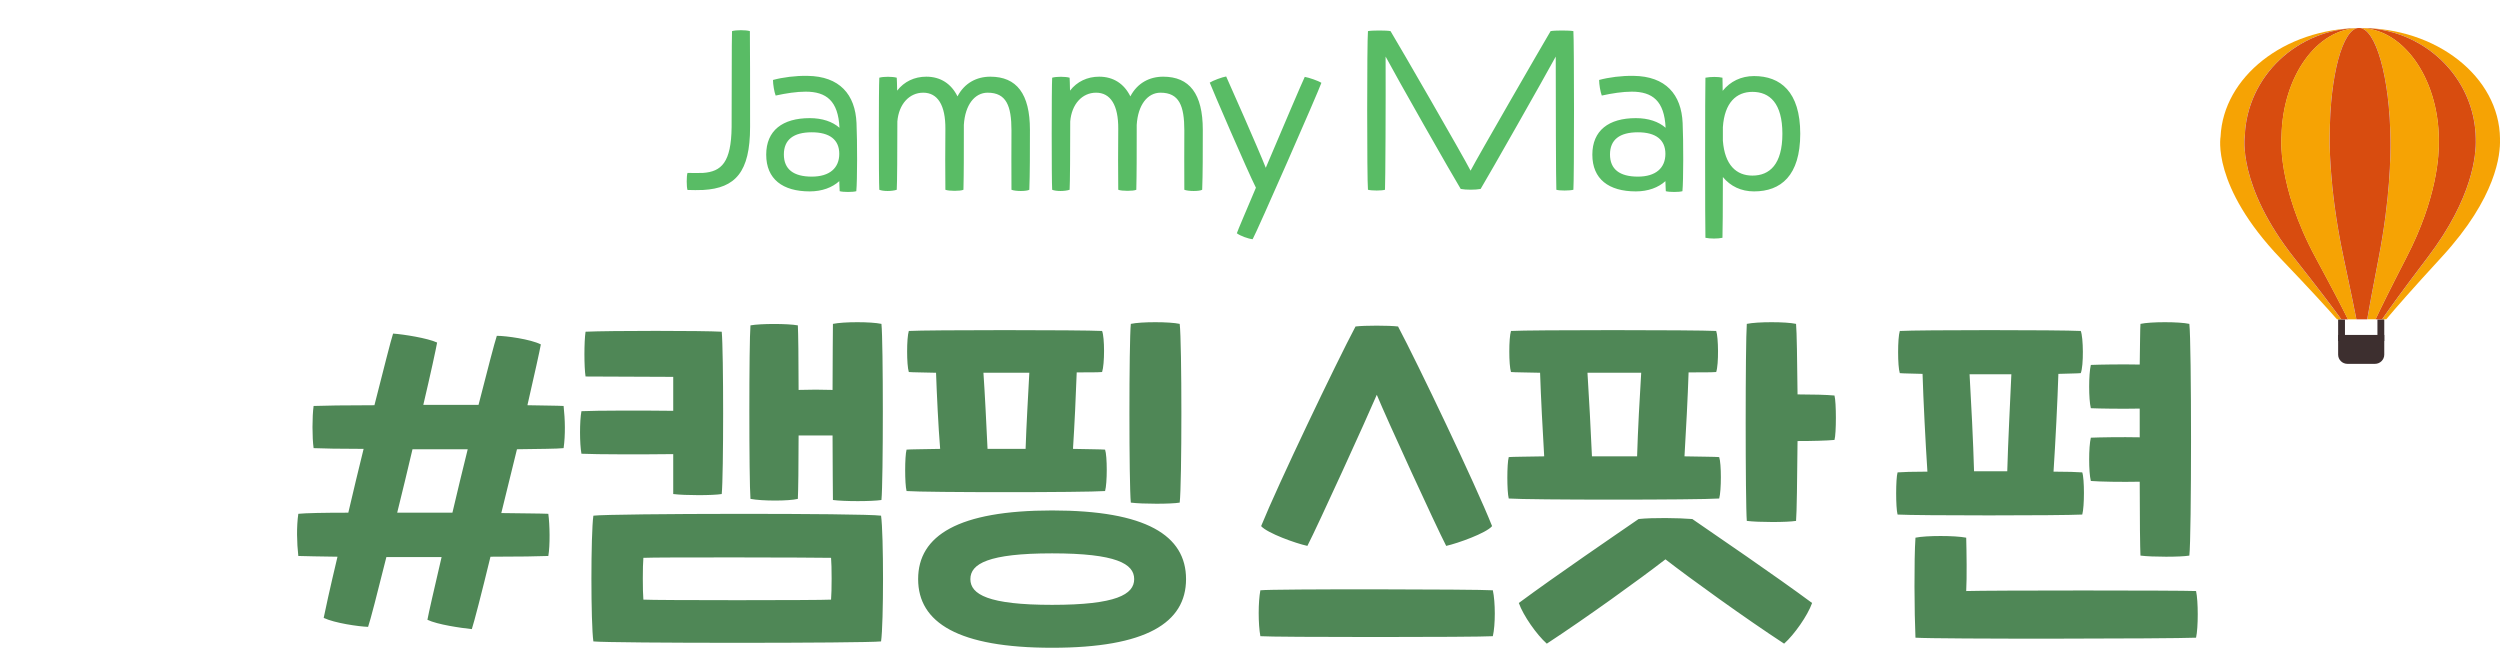
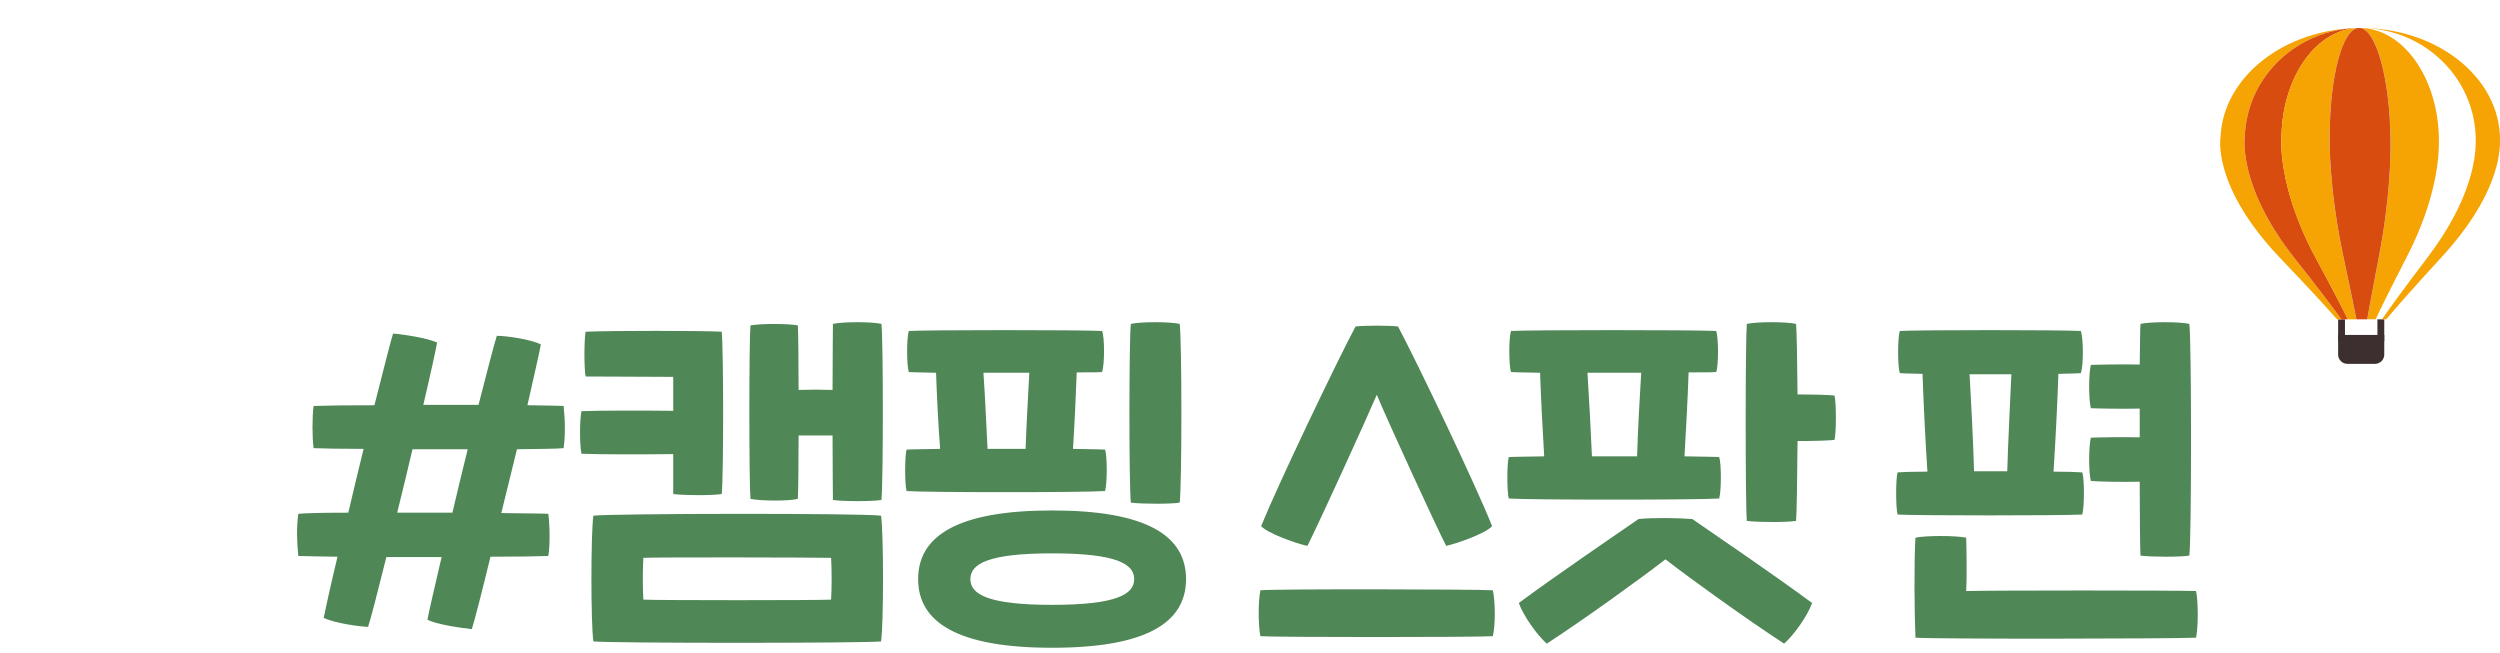
<svg xmlns="http://www.w3.org/2000/svg" width="268" height="70" viewBox="0 0 268 70" fill="none">
  <path d="M60.419 48.04C59.699 48.12 57.819 48.12 55.419 48.16L53.739 55C56.139 55.04 57.979 55.04 58.779 55.08C58.939 56.24 58.979 58.48 58.779 59.6C57.899 59.64 55.539 59.68 52.579 59.68C51.619 63.64 50.819 66.72 50.579 67.44C49.419 67.32 46.899 66.96 45.819 66.44C45.939 65.76 46.539 63.16 47.339 59.72H41.419C40.459 63.56 39.699 66.52 39.459 67.2C38.419 67.16 35.899 66.8 34.699 66.24C34.819 65.6 35.379 63.04 36.179 59.68C34.299 59.64 32.779 59.64 31.979 59.6C31.819 58.16 31.779 56.48 31.979 55.08C32.739 55 34.739 54.96 37.339 54.96C37.859 52.72 38.419 50.4 38.979 48.12C36.459 48.12 34.499 48.08 33.619 48.04C33.459 46.92 33.459 44.64 33.619 43.52C34.579 43.48 37.059 43.44 40.139 43.44C41.139 39.52 41.899 36.48 42.139 35.76C43.259 35.84 45.819 36.24 46.859 36.72C46.739 37.4 46.179 40 45.379 43.4H51.299C52.259 39.64 53.019 36.72 53.259 36C54.259 36 56.859 36.36 57.979 36.92C57.859 37.6 57.299 40.12 56.539 43.44C58.299 43.48 59.699 43.48 60.419 43.52C60.579 45 60.619 46.6 60.419 48.04ZM48.499 54.96C49.019 52.76 49.579 50.4 50.139 48.16H44.219C43.699 50.36 43.139 52.72 42.579 54.96H48.499ZM85.53 53.48C84.57 53.72 81.69 53.72 80.45 53.48C80.29 51.52 80.29 36.68 80.45 34.88C81.53 34.68 84.45 34.68 85.53 34.88C85.57 35.6 85.61 38.48 85.61 41.8C86.77 41.76 88.09 41.76 89.25 41.8C89.25 38.44 89.29 35.48 89.29 34.72C90.45 34.48 93.37 34.48 94.49 34.72C94.69 36.56 94.69 51.64 94.49 53.6C93.45 53.76 90.49 53.76 89.29 53.6C89.29 52.8 89.25 49.96 89.25 46.68H85.61C85.61 49.88 85.57 52.72 85.53 53.48ZM72.17 48.68C69.09 48.72 63.89 48.72 62.33 48.64C62.13 47.56 62.13 45.12 62.33 44.08C63.89 44 69.09 44 72.17 44.04V40.4C70.09 40.4 64.65 40.36 62.77 40.36C62.61 39.32 62.61 36.64 62.77 35.56C65.37 35.44 75.33 35.44 77.37 35.56C77.57 37.68 77.57 50.92 77.37 52.96C76.41 53.12 73.41 53.12 72.17 52.96V48.68ZM94.45 55.28C94.73 57.24 94.73 66.84 94.45 68.76C92.53 68.96 65.53 68.96 63.61 68.76C63.33 66.84 63.33 57.24 63.61 55.28C65.73 55.04 92.33 55 94.45 55.28ZM89.09 64.28C89.17 63.4 89.17 60.64 89.09 59.8C87.81 59.76 70.17 59.72 68.97 59.8C68.89 60.64 68.89 63.4 68.97 64.28C70.21 64.36 87.85 64.36 89.09 64.28ZM126.464 53.88C125.544 54.04 122.464 54.04 121.224 53.88C121.024 51.92 121.024 36.72 121.224 34.72C122.304 34.48 125.384 34.48 126.464 34.72C126.704 36.72 126.704 51.88 126.464 53.88ZM118.464 52.64C116.264 52.8 99.264 52.8 97.184 52.64C96.984 51.88 96.984 48.92 97.184 48.2C97.624 48.16 98.984 48.16 100.784 48.12C100.584 45.68 100.424 42.24 100.344 39.96C98.904 39.92 97.824 39.92 97.424 39.88C97.184 39.12 97.184 36.24 97.424 35.48C99.384 35.36 115.944 35.36 118.144 35.48C118.424 36.16 118.424 39.04 118.144 39.88C117.744 39.92 116.744 39.92 115.424 39.92C115.344 42.24 115.184 45.68 115.024 48.12C116.704 48.16 117.984 48.16 118.464 48.2C118.704 48.88 118.704 51.8 118.464 52.64ZM105.864 48.12H109.944C110.024 45.64 110.224 42.24 110.344 39.96H105.424C105.584 42.24 105.744 45.64 105.864 48.12ZM112.784 54.72C122.864 54.72 127.144 57.4 127.144 62.08C127.144 66.76 122.864 69.44 112.784 69.44C102.744 69.44 98.424 66.76 98.424 62.08C98.424 57.4 102.744 54.72 112.784 54.72ZM112.784 64.84C119.664 64.84 121.584 63.72 121.584 62.08C121.584 60.44 119.664 59.32 112.784 59.32C105.944 59.32 104.024 60.44 104.024 62.08C104.024 63.72 105.944 64.84 112.784 64.84ZM140.152 58.52C138.872 58.24 135.872 57.16 135.192 56.4C136.992 51.96 143.232 38.92 145.312 35C146.232 34.88 148.912 34.88 149.872 35C151.952 38.92 158.192 51.96 159.952 56.4C159.312 57.16 156.272 58.24 155.032 58.52C153.952 56.44 148.592 44.76 147.592 42.32C146.552 44.76 141.232 56.44 140.152 58.52ZM135.112 68.2C134.872 66.92 134.872 64.52 135.112 63.28C136.472 63.12 158.352 63.16 160.032 63.28C160.312 64.56 160.312 67 160.032 68.2C158.352 68.32 136.472 68.32 135.112 68.2ZM196.657 42.4C196.857 43.12 196.857 46.48 196.657 47.16C195.857 47.24 194.257 47.28 192.697 47.28C192.657 51.32 192.617 55 192.537 55.84C191.577 56 188.497 56 187.257 55.84C187.097 53.88 187.097 36.72 187.257 34.72C188.377 34.48 191.457 34.48 192.537 34.72C192.617 35.52 192.657 38.64 192.697 42.28C194.257 42.28 195.857 42.32 196.657 42.4ZM184.297 53.44C182.057 53.6 163.817 53.6 161.737 53.44C161.537 52.68 161.537 49.72 161.737 49C162.177 48.96 163.617 48.96 165.537 48.92C165.377 46.28 165.177 42.44 165.097 39.96C163.537 39.92 162.377 39.92 161.977 39.88C161.737 39.12 161.737 36.24 161.977 35.48C163.937 35.36 181.777 35.36 183.977 35.48C184.217 36.16 184.257 39.04 183.977 39.88C183.537 39.92 182.497 39.92 181.017 39.92C180.937 42.44 180.737 46.28 180.577 48.92C182.417 48.96 183.817 48.96 184.297 49C184.537 49.68 184.537 52.6 184.297 53.44ZM170.657 48.92H175.497C175.577 46.24 175.777 42.44 175.937 39.96H170.177C170.337 42.44 170.537 46.24 170.657 48.92ZM175.657 55.64C177.137 55.48 179.937 55.52 181.417 55.64C183.857 57.32 190.257 61.68 194.257 64.64C193.777 66 192.337 68.04 191.257 69C187.097 66.28 181.217 62.04 178.537 59.96C175.857 62.04 169.977 66.28 165.817 69C164.737 68.04 163.297 66 162.817 64.64C166.817 61.68 173.217 57.32 175.657 55.64ZM224.138 46.92C225.098 46.88 227.418 46.84 229.378 46.88V43.8C227.418 43.84 225.098 43.8 224.138 43.76C223.898 42.8 223.898 40.12 224.138 39.12C225.098 39.08 227.458 39.04 229.378 39.08C229.418 36.84 229.418 35.2 229.458 34.72C230.538 34.48 233.618 34.48 234.698 34.72C234.938 36.72 234.938 57.56 234.698 59.56C233.778 59.72 230.698 59.72 229.458 59.56C229.418 58.84 229.378 55.6 229.378 51.64C227.458 51.68 225.098 51.64 224.138 51.56C223.898 50.6 223.898 47.92 224.138 46.92ZM223.218 55.16C220.898 55.28 205.458 55.28 203.418 55.16C203.218 54.4 203.218 51.36 203.418 50.64C203.898 50.6 205.058 50.56 206.618 50.56C206.418 47.52 206.178 42.8 206.098 40.08C204.938 40.04 204.058 40.04 203.658 40C203.418 39.28 203.418 36.24 203.658 35.48C205.738 35.36 220.778 35.36 223.058 35.48C223.338 36.16 223.378 39.2 223.058 40C222.618 40.04 221.778 40.04 220.658 40.08C220.578 42.8 220.338 47.52 220.138 50.56C221.578 50.56 222.698 50.6 223.218 50.64C223.458 51.32 223.458 54.32 223.218 55.16ZM211.618 50.52H215.178C215.258 47.52 215.498 42.84 215.618 40.12H211.138C211.298 42.84 211.538 47.52 211.618 50.52ZM235.418 63.36C235.658 64.44 235.658 67.28 235.418 68.36C232.698 68.48 207.778 68.52 205.338 68.36C205.218 65.72 205.178 59.96 205.338 57.64C206.458 57.4 209.578 57.4 210.778 57.64C210.818 59.16 210.858 61.92 210.778 63.36C213.178 63.28 233.658 63.28 235.418 63.36Z" fill="#4F8756" />
-   <path d="M73.699 18.538C74.117 18.538 74.997 18.56 75.349 18.538C77.351 18.406 78.385 17.394 78.429 13.632C78.451 10.53 78.429 4.26 78.473 3.336C78.891 3.204 79.947 3.204 80.387 3.336C80.409 3.864 80.409 10.068 80.409 13.632C80.409 18.45 78.825 20.166 75.393 20.364C74.997 20.386 74.073 20.386 73.699 20.364C73.589 20.034 73.589 18.846 73.699 18.538ZM91.818 13.192C91.906 15.106 91.906 19.374 91.796 20.496C91.444 20.606 90.388 20.606 90.014 20.496C89.992 20.254 89.992 19.88 89.97 19.418C89.222 20.1 88.122 20.518 86.802 20.518C83.898 20.518 82.138 19.198 82.138 16.58C82.138 13.984 83.898 12.664 86.802 12.664C88.144 12.664 89.244 13.038 89.992 13.698C89.86 10.816 88.584 9.826 86.362 9.826C85.394 9.826 84.25 10.002 83.15 10.244C82.996 9.848 82.864 9.034 82.864 8.572C83.92 8.286 85.284 8.11 86.56 8.132C90.014 8.176 91.686 10.134 91.818 13.192ZM87.022 18.934C88.936 18.934 89.97 18.01 89.97 16.492C89.97 14.974 88.936 14.182 87.022 14.182C85.064 14.182 84.03 14.974 84.03 16.558C84.03 18.142 85.064 18.934 87.022 18.934ZM106.163 8.22C108.979 8.22 110.409 10.046 110.409 13.918C110.409 16.184 110.409 18.736 110.343 20.342C110.057 20.518 108.847 20.518 108.429 20.342C108.407 19.352 108.429 14.644 108.429 13.984C108.429 11.344 107.879 9.936 105.877 9.936C104.491 9.936 103.457 11.234 103.325 13.39V13.83C103.325 16.316 103.325 18.692 103.281 20.342C102.973 20.496 101.719 20.496 101.345 20.342C101.323 19.308 101.323 14.996 101.345 13.83C101.367 11.256 100.509 9.936 98.969 9.936C97.473 9.936 96.351 11.168 96.197 13.016C96.197 16.14 96.175 19.792 96.131 20.342C95.625 20.518 94.657 20.518 94.261 20.342C94.195 19.308 94.195 9.386 94.261 8.33C94.701 8.198 95.669 8.198 96.131 8.33C96.153 8.506 96.153 9.012 96.175 9.716C96.923 8.748 98.023 8.22 99.299 8.22C100.839 8.22 101.983 8.99 102.643 10.332C103.391 8.902 104.689 8.22 106.163 8.22ZM124.694 8.22C127.51 8.22 128.94 10.046 128.94 13.918C128.94 16.184 128.94 18.736 128.874 20.342C128.588 20.518 127.378 20.518 126.96 20.342C126.938 19.352 126.96 14.644 126.96 13.984C126.96 11.344 126.41 9.936 124.408 9.936C123.022 9.936 121.988 11.234 121.856 13.39V13.83C121.856 16.316 121.856 18.692 121.812 20.342C121.504 20.496 120.25 20.496 119.876 20.342C119.854 19.308 119.854 14.996 119.876 13.83C119.898 11.256 119.04 9.936 117.5 9.936C116.004 9.936 114.882 11.168 114.728 13.016C114.728 16.14 114.706 19.792 114.662 20.342C114.156 20.518 113.188 20.518 112.792 20.342C112.726 19.308 112.726 9.386 112.792 8.33C113.232 8.198 114.2 8.198 114.662 8.33C114.684 8.506 114.684 9.012 114.706 9.716C115.454 8.748 116.554 8.22 117.83 8.22C119.37 8.22 120.514 8.99 121.174 10.332C121.922 8.902 123.22 8.22 124.694 8.22ZM134.283 25.644C133.821 25.6 132.963 25.292 132.589 25.006C132.677 24.72 133.667 22.41 134.635 20.122C133.733 18.34 129.905 9.452 129.685 8.858C130.015 8.638 131.027 8.264 131.445 8.198C131.687 8.726 134.899 15.964 135.691 17.988C137.539 13.632 139.629 8.726 139.871 8.242C140.289 8.308 141.323 8.66 141.653 8.88C141.323 9.848 134.701 24.94 134.283 25.644ZM146.645 20.342C146.535 19.264 146.535 4.436 146.645 3.336C147.063 3.248 148.669 3.248 149.065 3.336C149.989 4.854 156.875 16.778 157.645 18.296C158.437 16.778 165.323 4.854 166.225 3.336C166.643 3.248 168.227 3.248 168.667 3.336C168.755 4.436 168.755 19.264 168.667 20.342C168.249 20.452 167.171 20.452 166.841 20.342C166.797 19.682 166.775 10.662 166.775 6.064C165.609 8.22 159.603 18.802 158.723 20.254C158.173 20.364 157.139 20.364 156.589 20.254C155.709 18.824 149.681 8.22 148.537 6.064C148.559 10.684 148.515 19.682 148.471 20.342C148.141 20.452 147.041 20.452 146.645 20.342ZM180.379 13.192C180.467 15.106 180.467 19.374 180.357 20.496C180.005 20.606 178.949 20.606 178.575 20.496C178.553 20.254 178.553 19.88 178.531 19.418C177.783 20.1 176.683 20.518 175.363 20.518C172.459 20.518 170.699 19.198 170.699 16.58C170.699 13.984 172.459 12.664 175.363 12.664C176.705 12.664 177.805 13.038 178.553 13.698C178.421 10.816 177.145 9.826 174.923 9.826C173.955 9.826 172.811 10.002 171.711 10.244C171.557 9.848 171.425 9.034 171.425 8.572C172.481 8.286 173.845 8.11 175.121 8.132C178.575 8.176 180.247 10.134 180.379 13.192ZM175.583 18.934C177.497 18.934 178.531 18.01 178.531 16.492C178.531 14.974 177.497 14.182 175.583 14.182C173.625 14.182 172.591 14.974 172.591 16.558C172.591 18.142 173.625 18.934 175.583 18.934ZM188.036 8.154C190.852 8.154 192.986 9.826 192.986 14.336C192.986 18.846 190.896 20.518 188.036 20.518C186.65 20.518 185.506 19.968 184.692 18.978C184.692 22.234 184.67 25.072 184.648 25.49C184.186 25.6 183.306 25.6 182.822 25.49C182.778 24.478 182.778 9.32 182.822 8.33C183.372 8.22 184.23 8.22 184.648 8.33C184.648 8.484 184.67 9.012 184.67 9.738C185.484 8.726 186.65 8.154 188.036 8.154ZM187.86 18.824C189.708 18.824 191.072 17.614 191.072 14.336C191.072 11.058 189.708 9.848 187.86 9.848C186.144 9.848 184.868 10.992 184.692 13.632V15.084C184.89 17.702 186.144 18.824 187.86 18.824Z" fill="#59BC65" />
  <path d="M251.38 34.234H250.648V36.561H251.38V34.234Z" fill="#3D2F2F" />
  <path d="M255.593 34.234H254.861V36.561H255.593V34.234Z" fill="#3D2F2F" />
-   <path d="M250.648 35.906H255.593V38.016C255.593 38.562 255.146 39.005 254.596 39.005H251.645C251.095 39.005 250.648 38.562 250.648 38.016V35.906Z" fill="#3D2F2F" />
+   <path d="M250.648 35.906H255.593V38.016C255.593 38.562 255.146 39.005 254.596 39.005H251.645C251.095 39.005 250.648 38.562 250.648 38.016Z" fill="#3D2F2F" />
  <path d="M250.991 34.231C250.126 33.031 248.624 31.039 245.977 27.691C239.801 19.878 240.643 14.599 240.643 14.599V14.596C240.877 8.219 246.241 3.081 252.878 3.008C252.878 3.008 252.879 3.008 252.88 3.008C244.848 3.094 238.342 8.264 238.045 14.643L238.048 14.624C238.048 14.624 237.019 19.905 244.476 27.706C247.668 31.044 249.481 33.033 250.526 34.231H250.528H250.991Z" fill="#F6A304" />
  <path d="M267.998 14.938C267.998 14.918 268.002 14.897 268.001 14.877C267.936 8.238 261.176 2.921 252.903 3.001C252.902 3.001 252.901 3.001 252.9 3.001C259.737 2.936 265.332 8.264 265.397 14.902C265.397 14.922 265.394 14.943 265.395 14.963C265.446 16.555 265.097 21.19 260.268 27.548C257.658 30.986 256.191 33.014 255.354 34.226H255.805C256.82 33.014 258.599 30.981 261.769 27.533C267.623 21.166 268.056 16.529 267.997 14.938H267.998Z" fill="#F6A304" />
-   <path d="M261.45 14.94C261.45 14.96 261.449 14.981 261.449 15.001C261.488 16.593 261.265 21.227 257.992 27.57C256.226 30.993 255.233 33.016 254.666 34.226H255.352C256.189 33.014 257.655 30.985 260.266 27.548C265.093 21.19 265.443 16.554 265.392 14.963C265.392 14.943 265.394 14.922 265.394 14.902C265.329 8.263 259.734 2.935 252.898 3.001C252.897 3.001 252.895 3.001 252.895 3.001C257.555 2.958 261.385 8.302 261.45 14.939V14.94Z" fill="#C9B9D9" />
-   <path d="M261.45 14.94C261.45 14.96 261.449 14.981 261.449 15.001C261.488 16.593 261.265 21.227 257.992 27.57C256.226 30.993 255.233 33.016 254.666 34.226H255.352C256.189 33.014 257.655 30.985 260.266 27.548C265.093 21.19 265.443 16.554 265.392 14.963C265.392 14.943 265.394 14.922 265.394 14.902C265.329 8.263 259.734 2.935 252.898 3.001C252.897 3.001 252.895 3.001 252.895 3.001C257.555 2.958 261.385 8.302 261.45 14.939V14.94Z" fill="#D84C0F" />
-   <path d="M244.576 14.561V14.559C244.716 8.182 248.357 3.061 252.882 3.008C246.244 3.081 240.881 8.219 240.646 14.596V14.599C240.646 14.599 239.804 19.878 245.981 27.691C248.628 31.039 250.13 33.031 250.995 34.231H251.697C251.104 33.03 250.073 31.032 248.255 27.669C244.019 19.837 244.576 14.56 244.576 14.56L244.576 14.561Z" fill="#C9B9D9" />
  <path d="M244.576 14.561V14.559C244.716 8.182 248.357 3.061 252.882 3.008C246.244 3.081 240.881 8.219 240.646 14.596V14.599C240.646 14.599 239.804 19.878 245.981 27.691C248.628 31.039 250.13 33.031 250.995 34.231H251.697C251.104 33.03 250.073 31.032 248.255 27.669C244.019 19.837 244.576 14.56 244.576 14.56L244.576 14.561Z" fill="#D84C0F" />
  <path d="M251.242 27.641C249.563 19.784 249.746 14.511 249.746 14.511L249.75 14.509C249.766 8.133 251.134 3.034 252.878 3.008C252.878 3.008 252.876 3.008 252.875 3.008C248.35 3.061 244.71 8.183 244.569 14.559V14.561C244.569 14.561 244.012 19.838 248.248 27.67C250.066 31.032 251.097 33.03 251.69 34.232H252.61C252.374 33.028 251.965 31.023 251.242 27.641V27.641Z" fill="#F6A304" />
  <path d="M261.45 15C261.45 14.98 261.452 14.959 261.452 14.939C261.387 8.302 257.557 2.957 252.896 3C252.894 3 252.892 3 252.889 3C254.683 2.989 256.19 8.354 256.255 14.989C256.255 15.009 256.255 15.03 256.255 15.05C256.28 16.642 256.222 21.274 255 27.598C254.341 31.003 253.971 33.018 253.76 34.225H254.668C255.235 33.015 256.228 30.993 257.994 27.57C261.267 21.226 261.49 16.592 261.45 15.001V15Z" fill="#F6A304" />
  <path d="M249.752 14.501L249.748 14.504C249.748 14.504 249.565 19.776 251.244 27.633C251.967 31.014 252.376 33.02 252.612 34.224H253.757C253.969 33.016 254.339 31.001 254.997 27.596C256.22 21.273 256.278 16.64 256.253 15.048C256.253 15.028 256.253 15.007 256.253 14.987C256.189 8.354 254.681 2.989 252.887 3C252.885 3 252.885 3 252.884 3C252.882 3 252.881 3 252.88 3C251.136 3.026 249.768 8.125 249.753 14.501H249.752Z" fill="#C9B9D9" />
  <path d="M249.752 14.501L249.748 14.504C249.748 14.504 249.565 19.776 251.244 27.633C251.967 31.014 252.376 33.02 252.612 34.224H253.757C253.969 33.016 254.339 31.001 254.997 27.596C256.22 21.273 256.278 16.64 256.253 15.048C256.253 15.028 256.253 15.007 256.253 14.987C256.189 8.354 254.681 2.989 252.887 3C252.885 3 252.885 3 252.884 3C252.882 3 252.881 3 252.88 3C251.136 3.026 249.768 8.125 249.753 14.501H249.752Z" fill="#D84C0F" />
</svg>